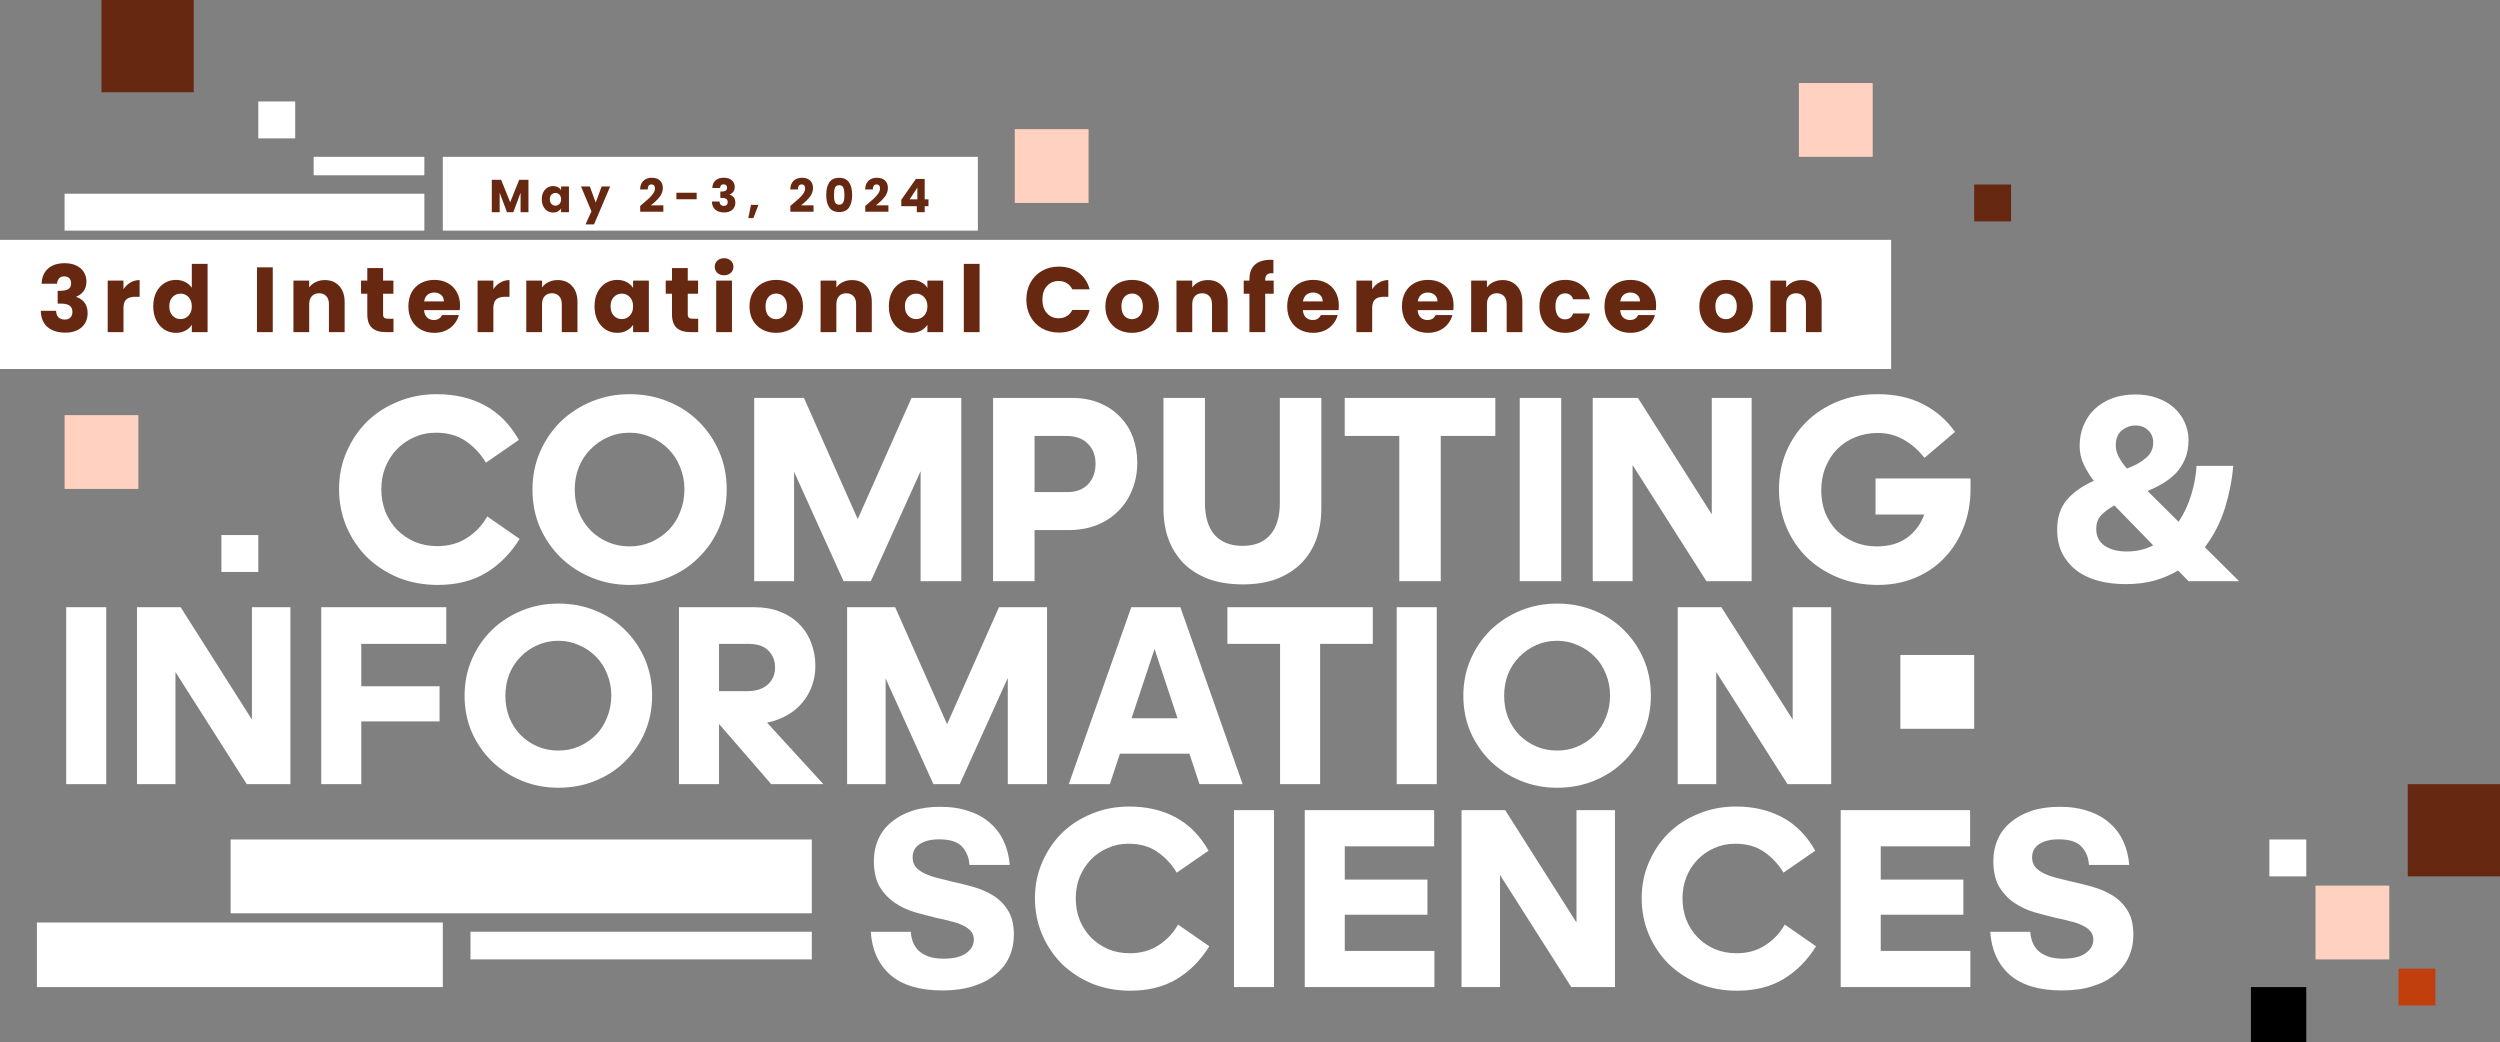
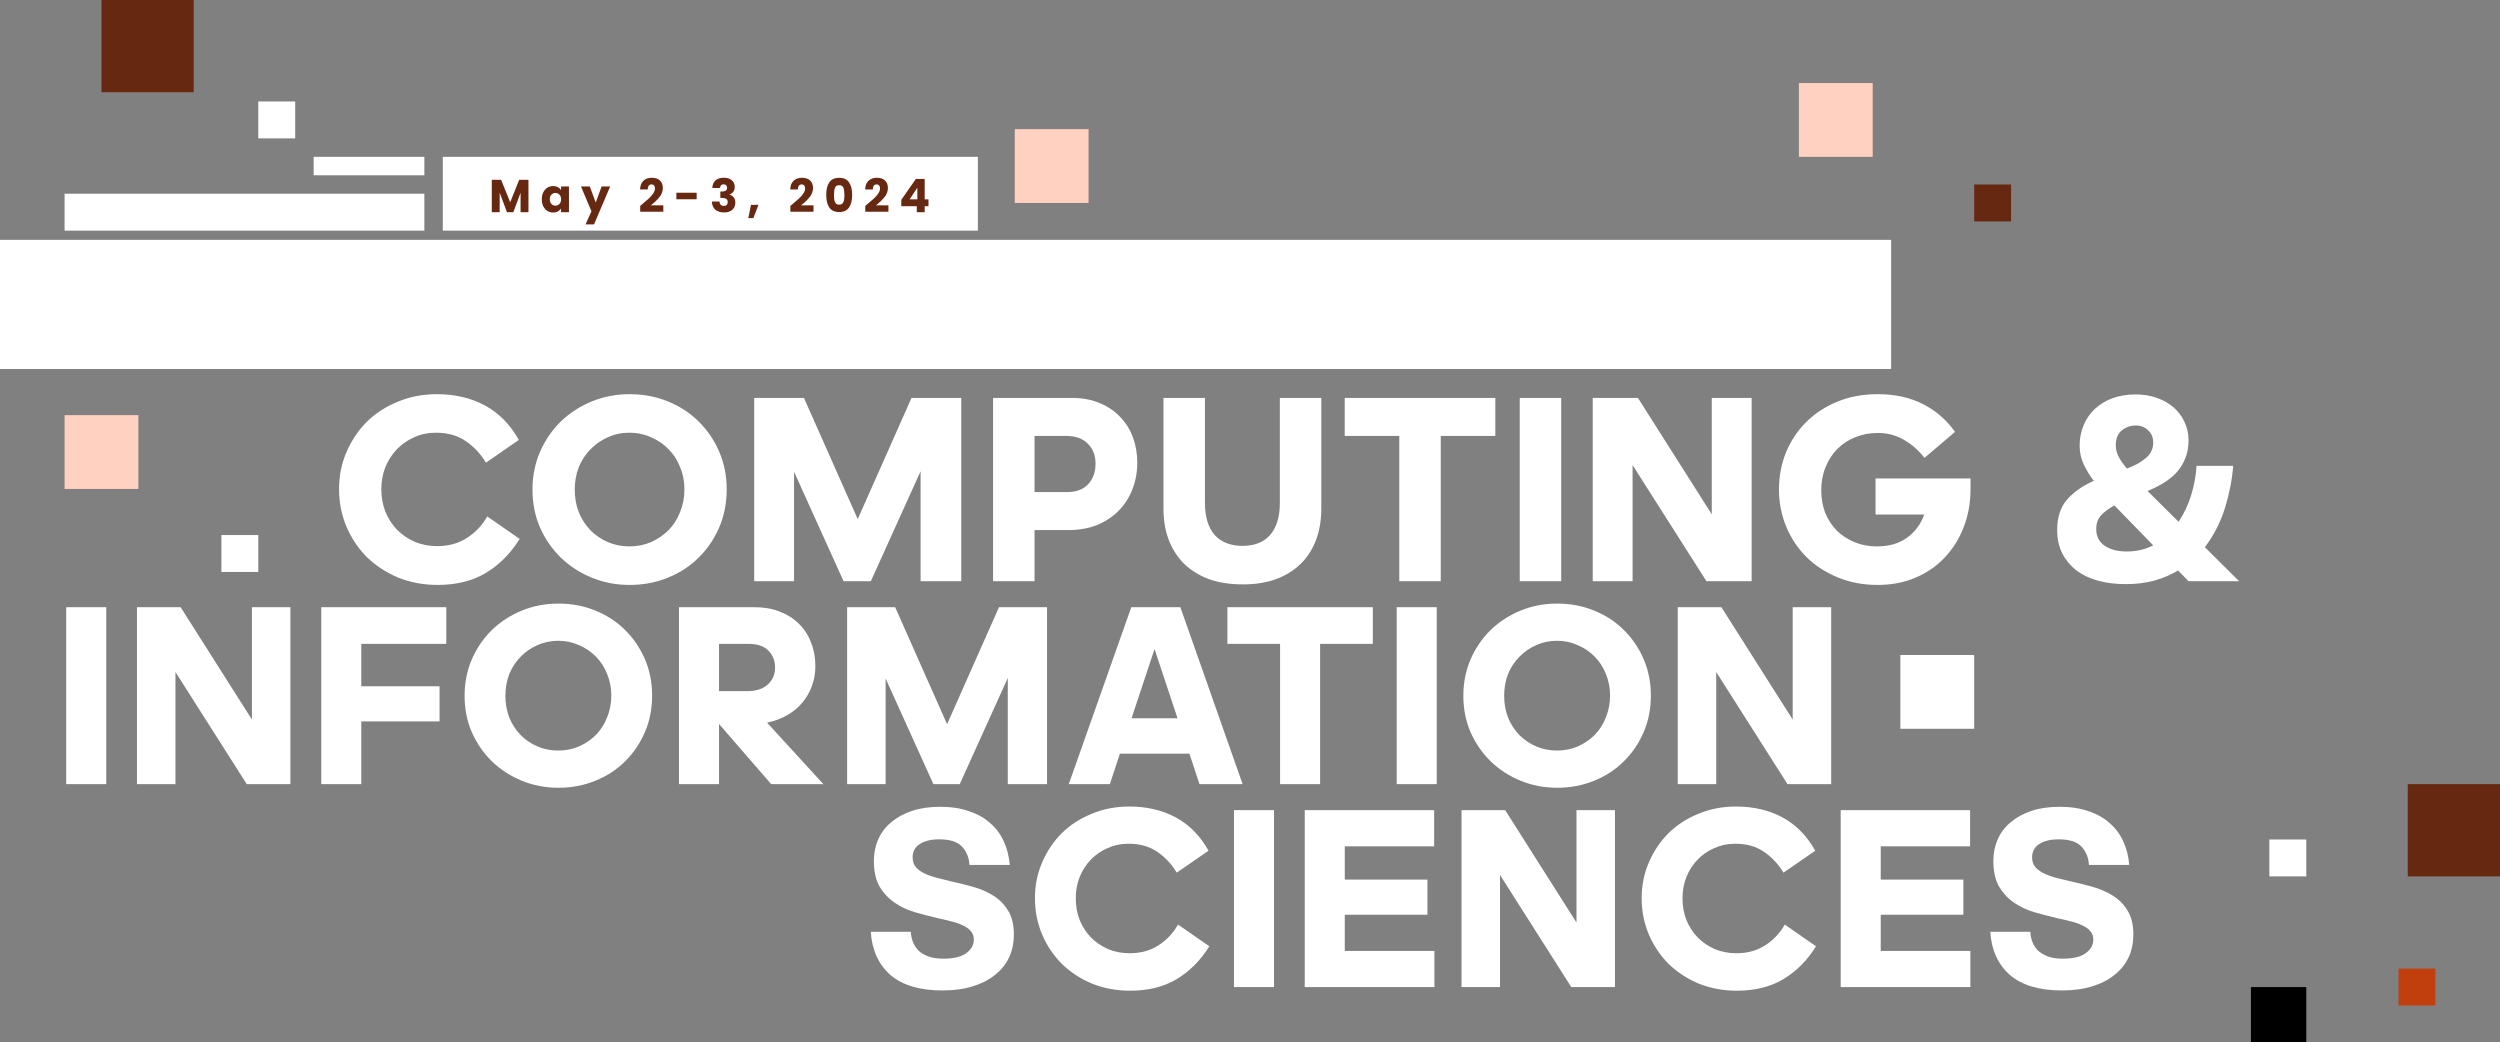
<svg xmlns="http://www.w3.org/2000/svg" width="271" height="113" viewBox="0 0 271 113" fill="none">
  <rect x="0" y="0" width="271" height="113" fill="#808080" stroke="none" />
  <path d="M47.252 46.905C46.401 46.905 45.618 47.069 44.903 47.398C44.188 47.707 43.559 48.142 43.018 48.703C42.496 49.244 42.08 49.892 41.771 50.646C41.481 51.381 41.336 52.173 41.336 53.024C41.336 53.894 41.481 54.706 41.771 55.46C42.08 56.214 42.506 56.871 43.047 57.432C43.588 57.973 44.226 58.408 44.961 58.737C45.715 59.046 46.527 59.201 47.397 59.201C48.615 59.201 49.678 58.911 50.587 58.331C51.515 57.751 52.259 56.968 52.82 55.982L56.329 58.418C55.362 59.984 54.144 61.212 52.675 62.101C51.225 62.971 49.485 63.406 47.455 63.406C45.928 63.406 44.507 63.145 43.192 62.623C41.897 62.082 40.766 61.347 39.799 60.419C38.852 59.472 38.107 58.37 37.566 57.113C37.025 55.837 36.754 54.474 36.754 53.024C36.754 51.574 37.025 50.23 37.566 48.993C38.107 47.736 38.842 46.644 39.77 45.716C40.717 44.788 41.839 44.063 43.134 43.541C44.429 43 45.831 42.729 47.339 42.729C49.311 42.729 51.051 43.135 52.559 43.947C54.067 44.759 55.295 46.006 56.242 47.688L52.675 50.153C52.095 49.186 51.36 48.403 50.471 47.804C49.601 47.205 48.528 46.905 47.252 46.905ZM68.247 63.406C66.797 63.406 65.434 63.145 64.158 62.623C62.882 62.101 61.761 61.376 60.794 60.448C59.846 59.52 59.093 58.428 58.532 57.171C57.99 55.914 57.72 54.551 57.72 53.082C57.72 51.613 57.99 50.25 58.532 48.993C59.093 47.717 59.846 46.615 60.794 45.687C61.761 44.759 62.882 44.034 64.158 43.512C65.434 42.99 66.797 42.729 68.247 42.729C69.736 42.729 71.118 42.99 72.394 43.512C73.689 44.034 74.801 44.759 75.729 45.687C76.676 46.615 77.421 47.707 77.962 48.964C78.503 50.221 78.774 51.584 78.774 53.053C78.774 54.542 78.503 55.914 77.962 57.171C77.421 58.428 76.676 59.52 75.729 60.448C74.801 61.376 73.689 62.101 72.394 62.623C71.118 63.145 69.736 63.406 68.247 63.406ZM68.247 59.23C69.078 59.23 69.852 59.075 70.567 58.766C71.302 58.437 71.939 58.002 72.481 57.461C73.022 56.9 73.438 56.243 73.728 55.489C74.037 54.735 74.192 53.923 74.192 53.053C74.192 52.183 74.037 51.381 73.728 50.646C73.438 49.892 73.022 49.244 72.481 48.703C71.939 48.142 71.302 47.707 70.567 47.398C69.852 47.069 69.078 46.905 68.247 46.905C67.396 46.905 66.613 47.069 65.898 47.398C65.183 47.707 64.554 48.142 64.013 48.703C63.471 49.244 63.046 49.892 62.737 50.646C62.447 51.4 62.302 52.212 62.302 53.082C62.302 53.952 62.447 54.764 62.737 55.518C63.046 56.272 63.471 56.929 64.013 57.49C64.554 58.031 65.183 58.457 65.898 58.766C66.613 59.075 67.396 59.23 68.247 59.23ZM86.076 51.139V63H81.755V43.135H87.149L92.978 56.272L98.807 43.135H104.201V63H99.793V51.081L94.399 63H91.441L86.076 51.139ZM112.144 57.461V63H107.649V43.135H116.204C117.325 43.135 118.321 43.319 119.191 43.686C120.08 44.053 120.824 44.556 121.424 45.194C122.042 45.832 122.506 46.576 122.816 47.427C123.125 48.278 123.28 49.186 123.28 50.153C123.28 51.178 123.106 52.135 122.758 53.024C122.429 53.894 121.936 54.667 121.279 55.344C120.641 56.001 119.858 56.523 118.93 56.91C118.002 57.277 116.958 57.461 115.798 57.461H112.144ZM112.144 47.253V53.343H115.682C116.648 53.343 117.402 53.063 117.944 52.502C118.485 51.922 118.756 51.178 118.756 50.269C118.756 49.36 118.475 48.635 117.915 48.094C117.373 47.533 116.581 47.253 115.537 47.253H112.144ZM134.733 63.348C133.341 63.348 132.103 63.155 131.021 62.768C129.957 62.362 129.058 61.801 128.324 61.086C127.608 60.351 127.057 59.481 126.671 58.476C126.303 57.471 126.12 56.349 126.12 55.112V43.135H130.615V54.503C130.615 56.011 130.963 57.171 131.659 57.983C132.374 58.776 133.389 59.172 134.704 59.172C135.999 59.172 136.995 58.776 137.691 57.983C138.387 57.171 138.735 56.011 138.735 54.503V43.135H143.23V55.112C143.23 56.349 143.046 57.471 142.679 58.476C142.311 59.481 141.76 60.351 141.026 61.086C140.31 61.801 139.421 62.362 138.358 62.768C137.314 63.155 136.105 63.348 134.733 63.348ZM151.683 63V47.253H145.767V43.135H162.094V47.253H156.178V63H151.683ZM164.74 63V43.135H169.235V63H164.74ZM176.972 50.414V63H172.651V43.135H177.552L185.556 55.75V43.135H189.877V63H184.976L176.972 50.414ZM213.605 53.024C213.605 54.513 213.354 55.895 212.851 57.171C212.368 58.428 211.681 59.52 210.792 60.448C209.922 61.376 208.868 62.101 207.631 62.623C206.394 63.145 205.031 63.406 203.542 63.406C201.976 63.406 200.536 63.135 199.221 62.594C197.906 62.053 196.775 61.318 195.828 60.39C194.881 59.443 194.146 58.341 193.624 57.084C193.102 55.827 192.841 54.484 192.841 53.053C192.841 51.642 193.092 50.308 193.595 49.051C194.117 47.794 194.842 46.702 195.77 45.774C196.717 44.827 197.848 44.082 199.163 43.541C200.478 43 201.937 42.729 203.542 42.729C205.417 42.729 207.051 43.087 208.443 43.802C209.854 44.517 211.014 45.523 211.923 46.818L208.617 49.631C207.94 48.78 207.186 48.123 206.355 47.659C205.524 47.176 204.586 46.934 203.542 46.934C202.672 46.934 201.86 47.089 201.106 47.398C200.371 47.688 199.724 48.113 199.163 48.674C198.622 49.215 198.196 49.873 197.887 50.646C197.578 51.4 197.423 52.241 197.423 53.169C197.423 54.039 197.568 54.851 197.858 55.605C198.167 56.34 198.583 56.978 199.105 57.519C199.646 58.041 200.284 58.457 201.019 58.766C201.754 59.075 202.556 59.23 203.426 59.23C204.76 59.23 205.852 58.921 206.703 58.302C207.573 57.683 208.201 56.842 208.588 55.779H203.31V51.864H213.605V53.024ZM229.348 48.268C229.348 48.713 229.464 49.148 229.696 49.573C229.928 49.998 230.218 50.404 230.566 50.791C230.972 50.636 231.339 50.472 231.668 50.298C232.016 50.105 232.315 49.902 232.567 49.689C232.837 49.476 233.04 49.235 233.176 48.964C233.33 48.674 233.408 48.345 233.408 47.978C233.408 47.417 233.224 46.973 232.857 46.644C232.509 46.296 232.054 46.122 231.494 46.122C230.933 46.122 230.43 46.306 229.986 46.673C229.56 47.04 229.348 47.572 229.348 48.268ZM229.203 54.793C228.623 55.102 228.149 55.45 227.782 55.837C227.414 56.224 227.231 56.726 227.231 57.345C227.231 58.138 227.54 58.747 228.159 59.172C228.777 59.578 229.57 59.781 230.537 59.781C231.6 59.781 232.557 59.559 233.408 59.114L229.203 54.793ZM236.105 61.84C235.331 62.304 234.471 62.671 233.524 62.942C232.576 63.193 231.542 63.319 230.421 63.319C229.319 63.319 228.313 63.193 227.405 62.942C226.496 62.691 225.713 62.314 225.056 61.811C224.418 61.308 223.915 60.699 223.548 59.984C223.18 59.249 222.997 58.399 222.997 57.432C222.997 56.079 223.354 54.986 224.07 54.155C224.804 53.324 225.771 52.647 226.97 52.125C226.564 51.603 226.206 51.023 225.897 50.385C225.587 49.747 225.433 49.061 225.433 48.326C225.433 47.514 225.578 46.77 225.868 46.093C226.158 45.397 226.564 44.807 227.086 44.324C227.627 43.821 228.265 43.435 229 43.164C229.754 42.893 230.585 42.758 231.494 42.758C232.344 42.758 233.118 42.884 233.814 43.135C234.529 43.386 235.138 43.734 235.641 44.179C236.143 44.624 236.53 45.146 236.801 45.745C237.091 46.344 237.236 47.002 237.236 47.717C237.236 48.49 237.11 49.167 236.859 49.747C236.627 50.308 236.308 50.81 235.902 51.255C235.496 51.68 235.022 52.057 234.481 52.386C233.959 52.695 233.398 52.976 232.799 53.227L236.163 56.562C236.743 55.692 237.197 54.725 237.526 53.662C237.854 52.579 238.048 51.526 238.106 50.501H242.079C241.963 51.99 241.663 53.517 241.18 55.083C240.696 56.63 239.971 58.041 239.005 59.317L242.717 63H237.236L236.105 61.84Z" fill="white" />
  <path d="M7.176 85V65.82H11.516V85H7.176ZM19.02 72.848V85H14.848V65.82H19.58L27.308 78V65.82H31.48V85H26.748L19.02 72.848ZM39.164 78.196V85H34.824V65.82H48.376V69.796H39.164V74.388H47.648V78.196H39.164ZM60.525 85.392C59.125 85.392 57.809 85.14 56.577 84.636C55.345 84.132 54.262 83.432 53.329 82.536C52.414 81.64 51.686 80.585 51.145 79.372C50.622 78.159 50.361 76.843 50.361 75.424C50.361 74.005 50.622 72.689 51.145 71.476C51.686 70.244 52.414 69.18 53.329 68.284C54.262 67.388 55.345 66.688 56.577 66.184C57.809 65.68 59.125 65.428 60.525 65.428C61.962 65.428 63.297 65.68 64.529 66.184C65.779 66.688 66.853 67.388 67.749 68.284C68.663 69.18 69.382 70.235 69.905 71.448C70.427 72.661 70.689 73.977 70.689 75.396C70.689 76.833 70.427 78.159 69.905 79.372C69.382 80.585 68.663 81.64 67.749 82.536C66.853 83.432 65.779 84.132 64.529 84.636C63.297 85.14 61.962 85.392 60.525 85.392ZM60.525 81.36C61.328 81.36 62.074 81.211 62.765 80.912C63.474 80.595 64.09 80.175 64.613 79.652C65.135 79.111 65.537 78.476 65.817 77.748C66.115 77.02 66.265 76.236 66.265 75.396C66.265 74.556 66.115 73.781 65.817 73.072C65.537 72.344 65.135 71.719 64.613 71.196C64.09 70.655 63.474 70.235 62.765 69.936C62.074 69.619 61.328 69.46 60.525 69.46C59.703 69.46 58.947 69.619 58.257 69.936C57.566 70.235 56.959 70.655 56.437 71.196C55.914 71.719 55.504 72.344 55.205 73.072C54.925 73.8 54.785 74.584 54.785 75.424C54.785 76.264 54.925 77.048 55.205 77.776C55.504 78.504 55.914 79.139 56.437 79.68C56.959 80.203 57.566 80.613 58.257 80.912C58.947 81.211 59.703 81.36 60.525 81.36ZM77.942 69.796V74.92H80.994C81.946 74.92 82.683 74.687 83.206 74.22C83.747 73.735 84.018 73.119 84.018 72.372C84.018 71.625 83.775 71.009 83.29 70.524C82.823 70.039 82.104 69.796 81.134 69.796H77.942ZM77.942 85H73.602V65.82H81.778C82.804 65.82 83.719 65.979 84.522 66.296C85.343 66.613 86.034 67.052 86.594 67.612C87.172 68.172 87.611 68.844 87.91 69.628C88.227 70.412 88.386 71.271 88.386 72.204C88.386 72.951 88.264 73.66 88.022 74.332C87.779 75.004 87.434 75.611 86.986 76.152C86.538 76.693 85.987 77.151 85.334 77.524C84.68 77.897 83.952 78.168 83.15 78.336L89.254 85H83.598L77.942 78.476V85ZM96 73.548V85H91.828V65.82H97.036L102.664 78.504L108.292 65.82H113.5V85H109.244V73.492L104.036 85H101.18L96 73.548ZM125.152 70.356L122.66 77.86H127.644L125.152 70.356ZM128.932 81.696H121.4L120.308 85H115.856L122.632 65.82H127.952L134.7 85H130.024L128.932 81.696ZM138.761 85V69.796H133.049V65.82H148.813V69.796H143.101V85H138.761ZM151.403 85V65.82H155.743V85H151.403ZM168.79 85.392C167.39 85.392 166.074 85.14 164.842 84.636C163.61 84.132 162.528 83.432 161.594 82.536C160.68 81.64 159.952 80.585 159.41 79.372C158.888 78.159 158.626 76.843 158.626 75.424C158.626 74.005 158.888 72.689 159.41 71.476C159.952 70.244 160.68 69.18 161.594 68.284C162.528 67.388 163.61 66.688 164.842 66.184C166.074 65.68 167.39 65.428 168.79 65.428C170.228 65.428 171.562 65.68 172.794 66.184C174.045 66.688 175.118 67.388 176.014 68.284C176.929 69.18 177.648 70.235 178.17 71.448C178.693 72.661 178.954 73.977 178.954 75.396C178.954 76.833 178.693 78.159 178.17 79.372C177.648 80.585 176.929 81.64 176.014 82.536C175.118 83.432 174.045 84.132 172.794 84.636C171.562 85.14 170.228 85.392 168.79 85.392ZM168.79 81.36C169.593 81.36 170.34 81.211 171.03 80.912C171.74 80.595 172.356 80.175 172.878 79.652C173.401 79.111 173.802 78.476 174.082 77.748C174.381 77.02 174.53 76.236 174.53 75.396C174.53 74.556 174.381 73.781 174.082 73.072C173.802 72.344 173.401 71.719 172.878 71.196C172.356 70.655 171.74 70.235 171.03 69.936C170.34 69.619 169.593 69.46 168.79 69.46C167.969 69.46 167.213 69.619 166.522 69.936C165.832 70.235 165.225 70.655 164.702 71.196C164.18 71.719 163.769 72.344 163.47 73.072C163.19 73.8 163.05 74.584 163.05 75.424C163.05 76.264 163.19 77.048 163.47 77.776C163.769 78.504 164.18 79.139 164.702 79.68C165.225 80.203 165.832 80.613 166.522 80.912C167.213 81.211 167.969 81.36 168.79 81.36ZM186.039 72.848V85H181.867V65.82H186.599L194.327 78V65.82H198.499V85H193.767L186.039 72.848Z" fill="white" />
  <path d="M102.148 107.364C99.703 107.364 97.827 106.804 96.52 105.684C95.232 104.545 94.523 102.987 94.392 101.008L98.732 101.008C98.751 101.381 98.825 101.745 98.956 102.1C99.087 102.436 99.283 102.744 99.544 103.024C99.824 103.285 100.179 103.5 100.608 103.668C101.056 103.836 101.607 103.92 102.26 103.92C103.361 103.92 104.183 103.724 104.724 103.332C105.284 102.94 105.564 102.445 105.564 101.848C105.564 101.475 105.452 101.167 105.228 100.924C105.023 100.681 104.733 100.476 104.36 100.308C103.987 100.121 103.548 99.972 103.044 99.86C102.559 99.729 102.045 99.608 101.504 99.496C100.739 99.309 99.955 99.104 99.152 98.88C98.349 98.637 97.621 98.292 96.968 97.844C96.315 97.396 95.773 96.817 95.344 96.108C94.933 95.38 94.728 94.447 94.728 93.308C94.728 92.468 94.887 91.693 95.204 90.984C95.521 90.256 95.988 89.64 96.604 89.136C97.22 88.613 97.967 88.203 98.844 87.904C99.74 87.605 100.767 87.456 101.924 87.456C103.1 87.456 104.136 87.615 105.032 87.932C105.947 88.231 106.712 88.66 107.328 89.22C107.963 89.761 108.457 90.424 108.812 91.208C109.167 91.973 109.381 92.823 109.456 93.756L105.088 93.756C105.051 92.991 104.789 92.337 104.304 91.796C103.819 91.255 102.988 90.984 101.812 90.984C100.935 90.984 100.235 91.152 99.712 91.488C99.189 91.824 98.928 92.309 98.928 92.944C98.928 93.355 99.04 93.7 99.264 93.98C99.488 94.241 99.787 94.465 100.16 94.652C100.533 94.839 100.963 94.997 101.448 95.128C101.952 95.259 102.475 95.389 103.016 95.52C103.8 95.688 104.593 95.884 105.396 96.108C106.217 96.332 106.964 96.649 107.636 97.06C108.308 97.471 108.849 98.012 109.26 98.684C109.689 99.356 109.904 100.233 109.904 101.316C109.904 102.193 109.736 103.005 109.4 103.752C109.064 104.48 108.56 105.115 107.888 105.656C107.235 106.197 106.423 106.617 105.452 106.916C104.5 107.215 103.399 107.364 102.148 107.364ZM122.325 91.46C121.504 91.46 120.748 91.619 120.057 91.936C119.366 92.235 118.76 92.655 118.237 93.196C117.733 93.719 117.332 94.344 117.033 95.072C116.753 95.781 116.613 96.547 116.613 97.368C116.613 98.208 116.753 98.992 117.033 99.72C117.332 100.448 117.742 101.083 118.265 101.624C118.788 102.147 119.404 102.567 120.113 102.884C120.841 103.183 121.625 103.332 122.465 103.332C123.641 103.332 124.668 103.052 125.545 102.492C126.441 101.932 127.16 101.176 127.701 100.224L131.089 102.576C130.156 104.088 128.98 105.273 127.561 106.132C126.161 106.972 124.481 107.392 122.521 107.392C121.046 107.392 119.674 107.14 118.405 106.636C117.154 106.113 116.062 105.404 115.129 104.508C114.214 103.593 113.496 102.529 112.973 101.316C112.45 100.084 112.189 98.768 112.189 97.368C112.189 95.968 112.45 94.671 112.973 93.476C113.496 92.263 114.205 91.208 115.101 90.312C116.016 89.416 117.098 88.716 118.349 88.212C119.6 87.689 120.953 87.428 122.409 87.428C124.313 87.428 125.993 87.82 127.449 88.604C128.905 89.388 130.09 90.592 131.005 92.216L127.561 94.596C127.001 93.663 126.292 92.907 125.433 92.328C124.593 91.749 123.557 91.46 122.325 91.46ZM133.762 107L133.762 87.82L138.102 87.82L138.102 107L133.762 107ZM141.434 87.82L155.462 87.82L155.462 91.74L145.774 91.74V95.352L154.734 95.352V99.16L145.774 99.16L145.774 103.08L155.49 103.08L155.49 107L141.434 107L141.434 87.82ZM162.602 94.848L162.602 107L158.43 107L158.43 87.82L163.162 87.82L170.89 100L170.89 87.82L175.062 87.82L175.062 107L170.33 107L162.602 94.848ZM188.094 91.46C187.273 91.46 186.517 91.619 185.826 91.936C185.136 92.235 184.529 92.655 184.006 93.196C183.502 93.719 183.101 94.344 182.802 95.072C182.522 95.781 182.382 96.547 182.382 97.368C182.382 98.208 182.522 98.992 182.802 99.72C183.101 100.448 183.512 101.083 184.034 101.624C184.557 102.147 185.173 102.567 185.882 102.884C186.61 103.183 187.394 103.332 188.234 103.332C189.41 103.332 190.437 103.052 191.314 102.492C192.21 101.932 192.929 101.176 193.47 100.224L196.858 102.576C195.925 104.088 194.749 105.273 193.33 106.132C191.93 106.972 190.25 107.392 188.29 107.392C186.816 107.392 185.444 107.14 184.174 106.636C182.924 106.113 181.832 105.404 180.898 104.508C179.984 103.593 179.265 102.529 178.742 101.316C178.22 100.084 177.958 98.768 177.958 97.368C177.958 95.968 178.22 94.671 178.742 93.476C179.265 92.263 179.974 91.208 180.87 90.312C181.785 89.416 182.868 88.716 184.118 88.212C185.369 87.689 186.722 87.428 188.178 87.428C190.082 87.428 191.762 87.82 193.218 88.604C194.674 89.388 195.86 90.592 196.774 92.216L193.33 94.596C192.77 93.663 192.061 92.907 191.202 92.328C190.362 91.749 189.326 91.46 188.094 91.46ZM199.531 87.82L213.559 87.82L213.559 91.74L203.871 91.74V95.352L212.831 95.352V99.16L203.871 99.16L203.871 103.08L213.587 103.08L213.587 107L199.531 107L199.531 87.82ZM223.5 107.364C221.054 107.364 219.178 106.804 217.872 105.684C216.584 104.545 215.874 102.987 215.744 101.008L220.084 101.008C220.102 101.381 220.177 101.745 220.308 102.1C220.438 102.436 220.634 102.744 220.896 103.024C221.176 103.285 221.53 103.5 221.96 103.668C222.408 103.836 222.958 103.92 223.612 103.92C224.713 103.92 225.534 103.724 226.076 103.332C226.636 102.94 226.916 102.445 226.916 101.848C226.916 101.475 226.804 101.167 226.58 100.924C226.374 100.681 226.085 100.476 225.712 100.308C225.338 100.121 224.9 99.972 224.396 99.86C223.91 99.729 223.397 99.608 222.856 99.496C222.09 99.309 221.306 99.104 220.504 98.88C219.701 98.637 218.973 98.292 218.32 97.844C217.666 97.396 217.125 96.817 216.696 96.108C216.285 95.38 216.08 94.447 216.08 93.308C216.08 92.468 216.238 91.693 216.556 90.984C216.873 90.256 217.34 89.64 217.956 89.136C218.572 88.613 219.318 88.203 220.196 87.904C221.092 87.605 222.118 87.456 223.276 87.456C224.452 87.456 225.488 87.615 226.384 87.932C227.298 88.231 228.064 88.66 228.68 89.22C229.314 89.761 229.809 90.424 230.164 91.208C230.518 91.973 230.733 92.823 230.808 93.756L226.44 93.756C226.402 92.991 226.141 92.337 225.656 91.796C225.17 91.255 224.34 90.984 223.164 90.984C222.286 90.984 221.586 91.152 221.064 91.488C220.541 91.824 220.28 92.309 220.28 92.944C220.28 93.355 220.392 93.7 220.616 93.98C220.84 94.241 221.138 94.465 221.512 94.652C221.885 94.839 222.314 94.997 222.8 95.128C223.304 95.259 223.826 95.389 224.368 95.52C225.152 95.688 225.945 95.884 226.748 96.108C227.569 96.332 228.316 96.649 228.988 97.06C229.66 97.471 230.201 98.012 230.612 98.684C231.041 99.356 231.256 100.233 231.256 101.316C231.256 102.193 231.088 103.005 230.752 103.752C230.416 104.48 229.912 105.115 229.24 105.656C228.586 106.197 227.774 106.617 226.804 106.916C225.852 107.215 224.75 107.364 223.5 107.364Z" fill="white" />
  <rect y="26" width="205" height="14" fill="white" />
-   <path d="M4.51 30.76C4.537 30.047 4.77 29.497 5.21 29.11C5.65 28.723 6.247 28.53 7 28.53C7.5 28.53 7.927 28.617 8.28 28.79C8.64 28.963 8.91 29.2 9.09 29.5C9.277 29.8 9.37 30.137 9.37 30.51C9.37 30.95 9.26 31.31 9.04 31.59C8.82 31.863 8.563 32.05 8.27 32.15V32.19C8.65 32.317 8.95 32.527 9.17 32.82C9.39 33.113 9.5 33.49 9.5 33.95C9.5 34.363 9.403 34.73 9.21 35.05C9.023 35.363 8.747 35.61 8.38 35.79C8.02 35.97 7.59 36.06 7.09 36.06C6.29 36.06 5.65 35.863 5.17 35.47C4.697 35.077 4.447 34.483 4.42 33.69H6.08C6.087 33.983 6.17 34.217 6.33 34.39C6.49 34.557 6.723 34.64 7.03 34.64C7.29 34.64 7.49 34.567 7.63 34.42C7.777 34.267 7.85 34.067 7.85 33.82C7.85 33.5 7.747 33.27 7.54 33.13C7.34 32.983 7.017 32.91 6.57 32.91H6.25V31.52H6.57C6.91 31.52 7.183 31.463 7.39 31.35C7.603 31.23 7.71 31.02 7.71 30.72C7.71 30.48 7.643 30.293 7.51 30.16C7.377 30.027 7.193 29.96 6.96 29.96C6.707 29.96 6.517 30.037 6.39 30.19C6.27 30.343 6.2 30.533 6.18 30.76H4.51ZM13.385 31.35C13.585 31.043 13.835 30.803 14.135 30.63C14.435 30.45 14.768 30.36 15.135 30.36V32.17H14.665C14.238 32.17 13.918 32.263 13.705 32.45C13.491 32.63 13.385 32.95 13.385 33.41V36H11.675V30.42H13.385V31.35ZM16.612 33.2C16.612 32.627 16.719 32.123 16.932 31.69C17.152 31.257 17.449 30.923 17.822 30.69C18.195 30.457 18.612 30.34 19.072 30.34C19.439 30.34 19.772 30.417 20.072 30.57C20.379 30.723 20.619 30.93 20.792 31.19V28.6H22.502V36H20.792V35.2C20.632 35.467 20.402 35.68 20.102 35.84C19.809 36 19.465 36.08 19.072 36.08C18.612 36.08 18.195 35.963 17.822 35.73C17.449 35.49 17.152 35.153 16.932 34.72C16.719 34.28 16.612 33.773 16.612 33.2ZM20.792 33.21C20.792 32.783 20.672 32.447 20.432 32.2C20.199 31.953 19.912 31.83 19.572 31.83C19.232 31.83 18.942 31.953 18.702 32.2C18.469 32.44 18.352 32.773 18.352 33.2C18.352 33.627 18.469 33.967 18.702 34.22C18.942 34.467 19.232 34.59 19.572 34.59C19.912 34.59 20.199 34.467 20.432 34.22C20.672 33.973 20.792 33.637 20.792 33.21ZM29.568 28.98V36H27.858V28.98H29.568ZM35.208 30.36C35.861 30.36 36.381 30.573 36.767 31C37.161 31.42 37.358 32 37.358 32.74V36H35.657V32.97C35.657 32.597 35.561 32.307 35.367 32.1C35.174 31.893 34.914 31.79 34.587 31.79C34.261 31.79 34.001 31.893 33.807 32.1C33.614 32.307 33.517 32.597 33.517 32.97V36H31.808V30.42H33.517V31.16C33.691 30.913 33.924 30.72 34.218 30.58C34.511 30.433 34.841 30.36 35.208 30.36ZM42.656 34.55V36H41.786C41.166 36 40.682 35.85 40.336 35.55C39.989 35.243 39.816 34.747 39.816 34.06V31.84H39.136V30.42H39.816V29.06H41.526V30.42H42.646V31.84H41.526V34.08C41.526 34.247 41.566 34.367 41.646 34.44C41.726 34.513 41.859 34.55 42.046 34.55H42.656ZM49.868 33.12C49.868 33.28 49.858 33.447 49.838 33.62H45.968C45.995 33.967 46.105 34.233 46.298 34.42C46.498 34.6 46.742 34.69 47.028 34.69C47.455 34.69 47.752 34.51 47.918 34.15H49.738C49.645 34.517 49.475 34.847 49.228 35.14C48.988 35.433 48.685 35.663 48.318 35.83C47.952 35.997 47.542 36.08 47.088 36.08C46.542 36.08 46.055 35.963 45.628 35.73C45.202 35.497 44.868 35.163 44.628 34.73C44.388 34.297 44.268 33.79 44.268 33.21C44.268 32.63 44.385 32.123 44.618 31.69C44.858 31.257 45.192 30.923 45.618 30.69C46.045 30.457 46.535 30.34 47.088 30.34C47.628 30.34 48.108 30.453 48.528 30.68C48.948 30.907 49.275 31.23 49.508 31.65C49.748 32.07 49.868 32.56 49.868 33.12ZM48.118 32.67C48.118 32.377 48.018 32.143 47.818 31.97C47.618 31.797 47.368 31.71 47.068 31.71C46.782 31.71 46.538 31.793 46.338 31.96C46.145 32.127 46.025 32.363 45.978 32.67H48.118ZM53.48 31.35C53.68 31.043 53.93 30.803 54.23 30.63C54.53 30.45 54.864 30.36 55.23 30.36V32.17H54.76C54.334 32.17 54.014 32.263 53.8 32.45C53.587 32.63 53.48 32.95 53.48 33.41V36H51.77V30.42H53.48V31.35ZM60.448 30.36C61.101 30.36 61.621 30.573 62.008 31C62.401 31.42 62.598 32 62.598 32.74V36H60.898V32.97C60.898 32.597 60.801 32.307 60.608 32.1C60.414 31.893 60.154 31.79 59.828 31.79C59.501 31.79 59.241 31.893 59.048 32.1C58.854 32.307 58.758 32.597 58.758 32.97V36H57.048V30.42H58.758V31.16C58.931 30.913 59.164 30.72 59.458 30.58C59.751 30.433 60.081 30.36 60.448 30.36ZM64.446 33.2C64.446 32.627 64.553 32.123 64.766 31.69C64.986 31.257 65.283 30.923 65.656 30.69C66.029 30.457 66.446 30.34 66.906 30.34C67.299 30.34 67.643 30.42 67.936 30.58C68.236 30.74 68.466 30.95 68.626 31.21V30.42H70.336V36H68.626V35.21C68.459 35.47 68.226 35.68 67.926 35.84C67.633 36 67.289 36.08 66.896 36.08C66.443 36.08 66.029 35.963 65.656 35.73C65.283 35.49 64.986 35.153 64.766 34.72C64.553 34.28 64.446 33.773 64.446 33.2ZM68.626 33.21C68.626 32.783 68.506 32.447 68.266 32.2C68.033 31.953 67.746 31.83 67.406 31.83C67.066 31.83 66.776 31.953 66.536 32.2C66.303 32.44 66.186 32.773 66.186 33.2C66.186 33.627 66.303 33.967 66.536 34.22C66.776 34.467 67.066 34.59 67.406 34.59C67.746 34.59 68.033 34.467 68.266 34.22C68.506 33.973 68.626 33.637 68.626 33.21ZM75.683 34.55V36H74.813C74.193 36 73.71 35.85 73.363 35.55C73.016 35.243 72.843 34.747 72.843 34.06V31.84H72.163V30.42H72.843V29.06H74.553V30.42H75.673V31.84H74.553V34.08C74.553 34.247 74.593 34.367 74.673 34.44C74.753 34.513 74.886 34.55 75.073 34.55H75.683ZM78.496 29.84C78.196 29.84 77.949 29.753 77.756 29.58C77.569 29.4 77.476 29.18 77.476 28.92C77.476 28.653 77.569 28.433 77.756 28.26C77.949 28.08 78.196 27.99 78.496 27.99C78.789 27.99 79.029 28.08 79.216 28.26C79.409 28.433 79.506 28.653 79.506 28.92C79.506 29.18 79.409 29.4 79.216 29.58C79.029 29.753 78.789 29.84 78.496 29.84ZM79.346 30.42V36H77.636V30.42H79.346ZM84.125 36.08C83.578 36.08 83.085 35.963 82.645 35.73C82.212 35.497 81.868 35.163 81.615 34.73C81.368 34.297 81.245 33.79 81.245 33.21C81.245 32.637 81.371 32.133 81.625 31.7C81.878 31.26 82.225 30.923 82.665 30.69C83.105 30.457 83.598 30.34 84.145 30.34C84.692 30.34 85.185 30.457 85.625 30.69C86.065 30.923 86.412 31.26 86.665 31.7C86.918 32.133 87.045 32.637 87.045 33.21C87.045 33.783 86.915 34.29 86.655 34.73C86.401 35.163 86.052 35.497 85.605 35.73C85.165 35.963 84.671 36.08 84.125 36.08ZM84.125 34.6C84.451 34.6 84.728 34.48 84.955 34.24C85.188 34 85.305 33.657 85.305 33.21C85.305 32.763 85.192 32.42 84.965 32.18C84.745 31.94 84.472 31.82 84.145 31.82C83.811 31.82 83.535 31.94 83.315 32.18C83.095 32.413 82.985 32.757 82.985 33.21C82.985 33.657 83.091 34 83.305 34.24C83.525 34.48 83.798 34.6 84.125 34.6ZM92.352 30.36C93.005 30.36 93.525 30.573 93.912 31C94.305 31.42 94.502 32 94.502 32.74V36H92.802V32.97C92.802 32.597 92.705 32.307 92.512 32.1C92.319 31.893 92.059 31.79 91.732 31.79C91.405 31.79 91.145 31.893 90.952 32.1C90.759 32.307 90.662 32.597 90.662 32.97V36H88.952V30.42H90.662V31.16C90.835 30.913 91.069 30.72 91.362 30.58C91.655 30.433 91.985 30.36 92.352 30.36ZM96.35 33.2C96.35 32.627 96.457 32.123 96.67 31.69C96.89 31.257 97.187 30.923 97.56 30.69C97.934 30.457 98.35 30.34 98.81 30.34C99.204 30.34 99.547 30.42 99.84 30.58C100.14 30.74 100.37 30.95 100.53 31.21V30.42H102.24V36H100.53V35.21C100.364 35.47 100.13 35.68 99.83 35.84C99.537 36 99.194 36.08 98.8 36.08C98.347 36.08 97.934 35.963 97.56 35.73C97.187 35.49 96.89 35.153 96.67 34.72C96.457 34.28 96.35 33.773 96.35 33.2ZM100.53 33.21C100.53 32.783 100.41 32.447 100.17 32.2C99.937 31.953 99.65 31.83 99.31 31.83C98.97 31.83 98.68 31.953 98.44 32.2C98.207 32.44 98.09 32.773 98.09 33.2C98.09 33.627 98.207 33.967 98.44 34.22C98.68 34.467 98.97 34.59 99.31 34.59C99.65 34.59 99.937 34.467 100.17 34.22C100.41 33.973 100.53 33.637 100.53 33.21ZM106.187 28.6V36H104.477V28.6H106.187ZM111.256 32.48C111.256 31.787 111.406 31.17 111.706 30.63C112.006 30.083 112.422 29.66 112.956 29.36C113.496 29.053 114.106 28.9 114.786 28.9C115.619 28.9 116.332 29.12 116.926 29.56C117.519 30 117.916 30.6 118.116 31.36H116.236C116.096 31.067 115.896 30.843 115.636 30.69C115.382 30.537 115.092 30.46 114.766 30.46C114.239 30.46 113.812 30.643 113.486 31.01C113.159 31.377 112.996 31.867 112.996 32.48C112.996 33.093 113.159 33.583 113.486 33.95C113.812 34.317 114.239 34.5 114.766 34.5C115.092 34.5 115.382 34.423 115.636 34.27C115.896 34.117 116.096 33.893 116.236 33.6H118.116C117.916 34.36 117.519 34.96 116.926 35.4C116.332 35.833 115.619 36.05 114.786 36.05C114.106 36.05 113.496 35.9 112.956 35.6C112.422 35.293 112.006 34.87 111.706 34.33C111.406 33.79 111.256 33.173 111.256 32.48ZM122.703 36.08C122.156 36.08 121.663 35.963 121.223 35.73C120.79 35.497 120.446 35.163 120.193 34.73C119.946 34.297 119.823 33.79 119.823 33.21C119.823 32.637 119.95 32.133 120.203 31.7C120.456 31.26 120.803 30.923 121.243 30.69C121.683 30.457 122.176 30.34 122.723 30.34C123.27 30.34 123.763 30.457 124.203 30.69C124.643 30.923 124.99 31.26 125.243 31.7C125.496 32.133 125.623 32.637 125.623 33.21C125.623 33.783 125.493 34.29 125.233 34.73C124.98 35.163 124.63 35.497 124.183 35.73C123.743 35.963 123.25 36.08 122.703 36.08ZM122.703 34.6C123.03 34.6 123.306 34.48 123.533 34.24C123.766 34 123.883 33.657 123.883 33.21C123.883 32.763 123.77 32.42 123.543 32.18C123.323 31.94 123.05 31.82 122.723 31.82C122.39 31.82 122.113 31.94 121.893 32.18C121.673 32.413 121.563 32.757 121.563 33.21C121.563 33.657 121.67 34 121.883 34.24C122.103 34.48 122.376 34.6 122.703 34.6ZM130.93 30.36C131.583 30.36 132.103 30.573 132.49 31C132.883 31.42 133.08 32 133.08 32.74V36H131.38V32.97C131.38 32.597 131.283 32.307 131.09 32.1C130.897 31.893 130.637 31.79 130.31 31.79C129.983 31.79 129.723 31.893 129.53 32.1C129.337 32.307 129.24 32.597 129.24 32.97V36H127.53V30.42H129.24V31.16C129.413 30.913 129.647 30.72 129.94 30.58C130.233 30.433 130.563 30.36 130.93 30.36ZM138.068 31.84H137.148V36H135.438V31.84H134.818V30.42H135.438V30.26C135.438 29.573 135.635 29.053 136.028 28.7C136.422 28.34 136.998 28.16 137.758 28.16C137.885 28.16 137.978 28.163 138.038 28.17V29.62C137.712 29.6 137.482 29.647 137.348 29.76C137.215 29.873 137.148 30.077 137.148 30.37V30.42H138.068V31.84ZM145.132 33.12C145.132 33.28 145.122 33.447 145.102 33.62H141.232C141.259 33.967 141.369 34.233 141.562 34.42C141.762 34.6 142.005 34.69 142.292 34.69C142.719 34.69 143.015 34.51 143.182 34.15H145.002C144.909 34.517 144.739 34.847 144.492 35.14C144.252 35.433 143.949 35.663 143.582 35.83C143.215 35.997 142.805 36.08 142.352 36.08C141.805 36.08 141.319 35.963 140.892 35.73C140.465 35.497 140.132 35.163 139.892 34.73C139.652 34.297 139.532 33.79 139.532 33.21C139.532 32.63 139.649 32.123 139.882 31.69C140.122 31.257 140.455 30.923 140.882 30.69C141.309 30.457 141.799 30.34 142.352 30.34C142.892 30.34 143.372 30.453 143.792 30.68C144.212 30.907 144.539 31.23 144.772 31.65C145.012 32.07 145.132 32.56 145.132 33.12ZM143.382 32.67C143.382 32.377 143.282 32.143 143.082 31.97C142.882 31.797 142.632 31.71 142.332 31.71C142.045 31.71 141.802 31.793 141.602 31.96C141.409 32.127 141.289 32.363 141.242 32.67H143.382ZM148.744 31.35C148.944 31.043 149.194 30.803 149.494 30.63C149.794 30.45 150.127 30.36 150.494 30.36V32.17H150.024C149.597 32.17 149.277 32.263 149.064 32.45C148.851 32.63 148.744 32.95 148.744 33.41V36H147.034V30.42H148.744V31.35ZM157.571 33.12C157.571 33.28 157.561 33.447 157.541 33.62H153.671C153.698 33.967 153.808 34.233 154.001 34.42C154.201 34.6 154.445 34.69 154.731 34.69C155.158 34.69 155.455 34.51 155.621 34.15H157.441C157.348 34.517 157.178 34.847 156.931 35.14C156.691 35.433 156.388 35.663 156.021 35.83C155.655 35.997 155.245 36.08 154.791 36.08C154.245 36.08 153.758 35.963 153.331 35.73C152.905 35.497 152.571 35.163 152.331 34.73C152.091 34.297 151.971 33.79 151.971 33.21C151.971 32.63 152.088 32.123 152.321 31.69C152.561 31.257 152.895 30.923 153.321 30.69C153.748 30.457 154.238 30.34 154.791 30.34C155.331 30.34 155.811 30.453 156.231 30.68C156.651 30.907 156.978 31.23 157.211 31.65C157.451 32.07 157.571 32.56 157.571 33.12ZM155.821 32.67C155.821 32.377 155.721 32.143 155.521 31.97C155.321 31.797 155.071 31.71 154.771 31.71C154.485 31.71 154.241 31.793 154.041 31.96C153.848 32.127 153.728 32.363 153.681 32.67H155.821ZM162.874 30.36C163.527 30.36 164.047 30.573 164.434 31C164.827 31.42 165.024 32 165.024 32.74V36H163.324V32.97C163.324 32.597 163.227 32.307 163.034 32.1C162.84 31.893 162.58 31.79 162.254 31.79C161.927 31.79 161.667 31.893 161.474 32.1C161.28 32.307 161.184 32.597 161.184 32.97V36H159.474V30.42H161.184V31.16C161.357 30.913 161.59 30.72 161.884 30.58C162.177 30.433 162.507 30.36 162.874 30.36ZM166.872 33.21C166.872 32.63 166.988 32.123 167.222 31.69C167.462 31.257 167.792 30.923 168.212 30.69C168.638 30.457 169.125 30.34 169.672 30.34C170.372 30.34 170.955 30.523 171.422 30.89C171.895 31.257 172.205 31.773 172.352 32.44H170.532C170.378 32.013 170.082 31.8 169.642 31.8C169.328 31.8 169.078 31.923 168.892 32.17C168.705 32.41 168.612 32.757 168.612 33.21C168.612 33.663 168.705 34.013 168.892 34.26C169.078 34.5 169.328 34.62 169.642 34.62C170.082 34.62 170.378 34.407 170.532 33.98H172.352C172.205 34.633 171.895 35.147 171.422 35.52C170.948 35.893 170.365 36.08 169.672 36.08C169.125 36.08 168.638 35.963 168.212 35.73C167.792 35.497 167.462 35.163 167.222 34.73C166.988 34.297 166.872 33.79 166.872 33.21ZM179.526 33.12C179.526 33.28 179.516 33.447 179.496 33.62H175.626C175.653 33.967 175.763 34.233 175.956 34.42C176.156 34.6 176.4 34.69 176.686 34.69C177.113 34.69 177.41 34.51 177.576 34.15H179.396C179.303 34.517 179.133 34.847 178.886 35.14C178.646 35.433 178.343 35.663 177.976 35.83C177.61 35.997 177.2 36.08 176.746 36.08C176.2 36.08 175.713 35.963 175.286 35.73C174.86 35.497 174.526 35.163 174.286 34.73C174.046 34.297 173.926 33.79 173.926 33.21C173.926 32.63 174.043 32.123 174.276 31.69C174.516 31.257 174.85 30.923 175.276 30.69C175.703 30.457 176.193 30.34 176.746 30.34C177.286 30.34 177.766 30.453 178.186 30.68C178.606 30.907 178.933 31.23 179.166 31.65C179.406 32.07 179.526 32.56 179.526 33.12ZM177.776 32.67C177.776 32.377 177.676 32.143 177.476 31.97C177.276 31.797 177.026 31.71 176.726 31.71C176.44 31.71 176.196 31.793 175.996 31.96C175.803 32.127 175.683 32.363 175.636 32.67H177.776ZM187.088 36.08C186.541 36.08 186.048 35.963 185.608 35.73C185.174 35.497 184.831 35.163 184.578 34.73C184.331 34.297 184.208 33.79 184.208 33.21C184.208 32.637 184.334 32.133 184.588 31.7C184.841 31.26 185.188 30.923 185.628 30.69C186.068 30.457 186.561 30.34 187.108 30.34C187.654 30.34 188.148 30.457 188.588 30.69C189.028 30.923 189.374 31.26 189.628 31.7C189.881 32.133 190.008 32.637 190.008 33.21C190.008 33.783 189.878 34.29 189.618 34.73C189.364 35.163 189.014 35.497 188.568 35.73C188.128 35.963 187.634 36.08 187.088 36.08ZM187.088 34.6C187.414 34.6 187.691 34.48 187.918 34.24C188.151 34 188.268 33.657 188.268 33.21C188.268 32.763 188.154 32.42 187.928 32.18C187.708 31.94 187.434 31.82 187.108 31.82C186.774 31.82 186.498 31.94 186.278 32.18C186.058 32.413 185.948 32.757 185.948 33.21C185.948 33.657 186.054 34 186.268 34.24C186.488 34.48 186.761 34.6 187.088 34.6ZM195.315 30.36C195.968 30.36 196.488 30.573 196.875 31C197.268 31.42 197.465 32 197.465 32.74V36H195.765V32.97C195.765 32.597 195.668 32.307 195.475 32.1C195.282 31.893 195.022 31.79 194.695 31.79C194.368 31.79 194.108 31.893 193.915 32.1C193.722 32.307 193.625 32.597 193.625 32.97V36H191.915V30.42H193.625V31.16C193.798 30.913 194.032 30.72 194.325 30.58C194.618 30.433 194.948 30.36 195.315 30.36Z" fill="#672811" />
  <rect x="48" y="17" width="58" height="8" fill="white" />
  <rect x="218" y="24" width="4" height="4" transform="rotate(180 218 24)" fill="#672811" />
  <rect x="11" width="10" height="10" fill="#672811" />
  <rect x="110" y="14" width="8" height="8" fill="#FFD1C0" />
  <rect x="195" y="9" width="8" height="8" fill="#FFD1C0" />
  <rect x="7" y="45" width="8" height="8" fill="#FFD1C0" />
  <rect x="261" y="85" width="10" height="10" fill="#672811" />
  <rect x="244" y="107" width="6" height="6" fill="black" />
-   <rect x="251" y="96" width="8" height="8" fill="#FFD1C0" />
  <rect x="246" y="91" width="4" height="4" fill="white" />
  <rect x="260" y="105" width="4" height="4" fill="#C13F0D" />
  <rect x="206" y="71" width="8" height="8" fill="white" />
  <rect x="24" y="58" width="4" height="4" fill="white" />
  <rect x="28" y="11" width="4" height="4" fill="white" />
  <rect x="7" y="21" width="39" height="4" fill="white" />
  <rect x="34" y="17" width="12" height="2" fill="white" />
-   <rect x="48" y="107" width="44" height="7" transform="rotate(-180 48 107)" fill="white" />
-   <rect x="88" y="99" width="63" height="8" transform="rotate(-180 88 99)" fill="white" />
  <path d="M57.285 19.49V23H56.43V20.895L55.645 23H54.955L54.165 20.89V23H53.31V19.49H54.32L55.305 21.92L56.28 19.49H57.285ZM58.73 21.6C58.73 21.313 58.783 21.062 58.89 20.845C59 20.628 59.148 20.462 59.335 20.345C59.522 20.228 59.73 20.17 59.96 20.17C60.157 20.17 60.328 20.21 60.475 20.29C60.625 20.37 60.74 20.475 60.82 20.605V20.21H61.675V23H60.82V22.605C60.736 22.735 60.62 22.84 60.47 22.92C60.323 23 60.151 23.04 59.955 23.04C59.728 23.04 59.522 22.982 59.335 22.865C59.148 22.745 59 22.577 58.89 22.36C58.783 22.14 58.73 21.887 58.73 21.6ZM60.82 21.605C60.82 21.392 60.76 21.223 60.64 21.1C60.523 20.977 60.38 20.915 60.21 20.915C60.04 20.915 59.895 20.977 59.775 21.1C59.658 21.22 59.6 21.387 59.6 21.6C59.6 21.813 59.658 21.983 59.775 22.11C59.895 22.233 60.04 22.295 60.21 22.295C60.38 22.295 60.523 22.233 60.64 22.11C60.76 21.987 60.82 21.818 60.82 21.605ZM66.143 20.21L64.393 24.325H63.473L64.113 22.905L62.978 20.21H63.933L64.578 21.955L65.218 20.21H66.143ZM69.397 22.315C69.51 22.225 69.562 22.183 69.552 22.19C69.879 21.92 70.135 21.698 70.322 21.525C70.512 21.352 70.672 21.17 70.802 20.98C70.932 20.79 70.997 20.605 70.997 20.425C70.997 20.288 70.966 20.182 70.902 20.105C70.839 20.028 70.744 19.99 70.617 19.99C70.49 19.99 70.391 20.038 70.317 20.135C70.247 20.228 70.212 20.362 70.212 20.535H69.387C69.394 20.252 69.454 20.015 69.567 19.825C69.684 19.635 69.835 19.495 70.022 19.405C70.212 19.315 70.422 19.27 70.652 19.27C71.049 19.27 71.347 19.372 71.547 19.575C71.751 19.778 71.852 20.043 71.852 20.37C71.852 20.727 71.731 21.058 71.487 21.365C71.244 21.668 70.934 21.965 70.557 22.255H71.907V22.95H69.397V22.315ZM75.519 20.89V21.6H73.319V20.89H75.519ZM77.214 20.38C77.227 20.023 77.344 19.748 77.564 19.555C77.784 19.362 78.082 19.265 78.459 19.265C78.709 19.265 78.922 19.308 79.099 19.395C79.279 19.482 79.414 19.6 79.504 19.75C79.597 19.9 79.644 20.068 79.644 20.255C79.644 20.475 79.589 20.655 79.479 20.795C79.369 20.932 79.241 21.025 79.094 21.075V21.095C79.284 21.158 79.434 21.263 79.544 21.41C79.654 21.557 79.709 21.745 79.709 21.975C79.709 22.182 79.661 22.365 79.564 22.525C79.471 22.682 79.332 22.805 79.149 22.895C78.969 22.985 78.754 23.03 78.504 23.03C78.104 23.03 77.784 22.932 77.544 22.735C77.307 22.538 77.182 22.242 77.169 21.845H77.999C78.002 21.992 78.044 22.108 78.124 22.195C78.204 22.278 78.321 22.32 78.474 22.32C78.604 22.32 78.704 22.283 78.774 22.21C78.847 22.133 78.884 22.033 78.884 21.91C78.884 21.75 78.832 21.635 78.729 21.565C78.629 21.492 78.467 21.455 78.244 21.455H78.084V20.76H78.244C78.414 20.76 78.551 20.732 78.654 20.675C78.761 20.615 78.814 20.51 78.814 20.36C78.814 20.24 78.781 20.147 78.714 20.08C78.647 20.013 78.556 19.98 78.439 19.98C78.312 19.98 78.217 20.018 78.154 20.095C78.094 20.172 78.059 20.267 78.049 20.38H77.214ZM82.216 22.21L81.661 23.645H81.116L81.406 22.21H82.216ZM85.676 22.315C85.79 22.225 85.841 22.183 85.831 22.19C86.158 21.92 86.415 21.698 86.601 21.525C86.791 21.352 86.951 21.17 87.081 20.98C87.211 20.79 87.276 20.605 87.276 20.425C87.276 20.288 87.245 20.182 87.181 20.105C87.118 20.028 87.023 19.99 86.896 19.99C86.77 19.99 86.67 20.038 86.596 20.135C86.526 20.228 86.491 20.362 86.491 20.535H85.666C85.673 20.252 85.733 20.015 85.846 19.825C85.963 19.635 86.115 19.495 86.301 19.405C86.491 19.315 86.701 19.27 86.931 19.27C87.328 19.27 87.626 19.372 87.826 19.575C88.03 19.778 88.131 20.043 88.131 20.37C88.131 20.727 88.01 21.058 87.766 21.365C87.523 21.668 87.213 21.965 86.836 22.255H88.186V22.95H85.676V22.315ZM89.563 21.125C89.563 20.552 89.673 20.1 89.893 19.77C90.116 19.44 90.475 19.275 90.968 19.275C91.461 19.275 91.818 19.44 92.038 19.77C92.261 20.1 92.373 20.552 92.373 21.125C92.373 21.705 92.261 22.16 92.038 22.49C91.818 22.82 91.461 22.985 90.968 22.985C90.475 22.985 90.116 22.82 89.893 22.49C89.673 22.16 89.563 21.705 89.563 21.125ZM91.533 21.125C91.533 20.788 91.496 20.53 91.423 20.35C91.35 20.167 91.198 20.075 90.968 20.075C90.738 20.075 90.586 20.167 90.513 20.35C90.44 20.53 90.403 20.788 90.403 21.125C90.403 21.352 90.416 21.54 90.443 21.69C90.47 21.837 90.523 21.957 90.603 22.05C90.686 22.14 90.808 22.185 90.968 22.185C91.128 22.185 91.248 22.14 91.328 22.05C91.411 21.957 91.466 21.837 91.493 21.69C91.52 21.54 91.533 21.352 91.533 21.125ZM93.795 22.315C93.908 22.225 93.96 22.183 93.95 22.19C94.276 21.92 94.533 21.698 94.72 21.525C94.91 21.352 95.07 21.17 95.2 20.98C95.33 20.79 95.395 20.605 95.395 20.425C95.395 20.288 95.363 20.182 95.3 20.105C95.236 20.028 95.141 19.99 95.015 19.99C94.888 19.99 94.788 20.038 94.715 20.135C94.645 20.228 94.61 20.362 94.61 20.535H93.785C93.791 20.252 93.851 20.015 93.965 19.825C94.081 19.635 94.233 19.495 94.42 19.405C94.61 19.315 94.82 19.27 95.05 19.27C95.446 19.27 95.745 19.372 95.945 19.575C96.148 19.778 96.25 20.043 96.25 20.37C96.25 20.727 96.128 21.058 95.885 21.365C95.641 21.668 95.331 21.965 94.955 22.255H96.305V22.95H93.795V22.315ZM97.701 22.35V21.66L99.281 19.4H100.236V21.61H100.646V22.35H100.236V23H99.381V22.35H97.701ZM99.441 20.34L98.601 21.61H99.441V20.34Z" fill="#672811" />
-   <rect x="88" y="104" width="37" height="3" transform="rotate(-180 88 104)" fill="white" />
</svg>